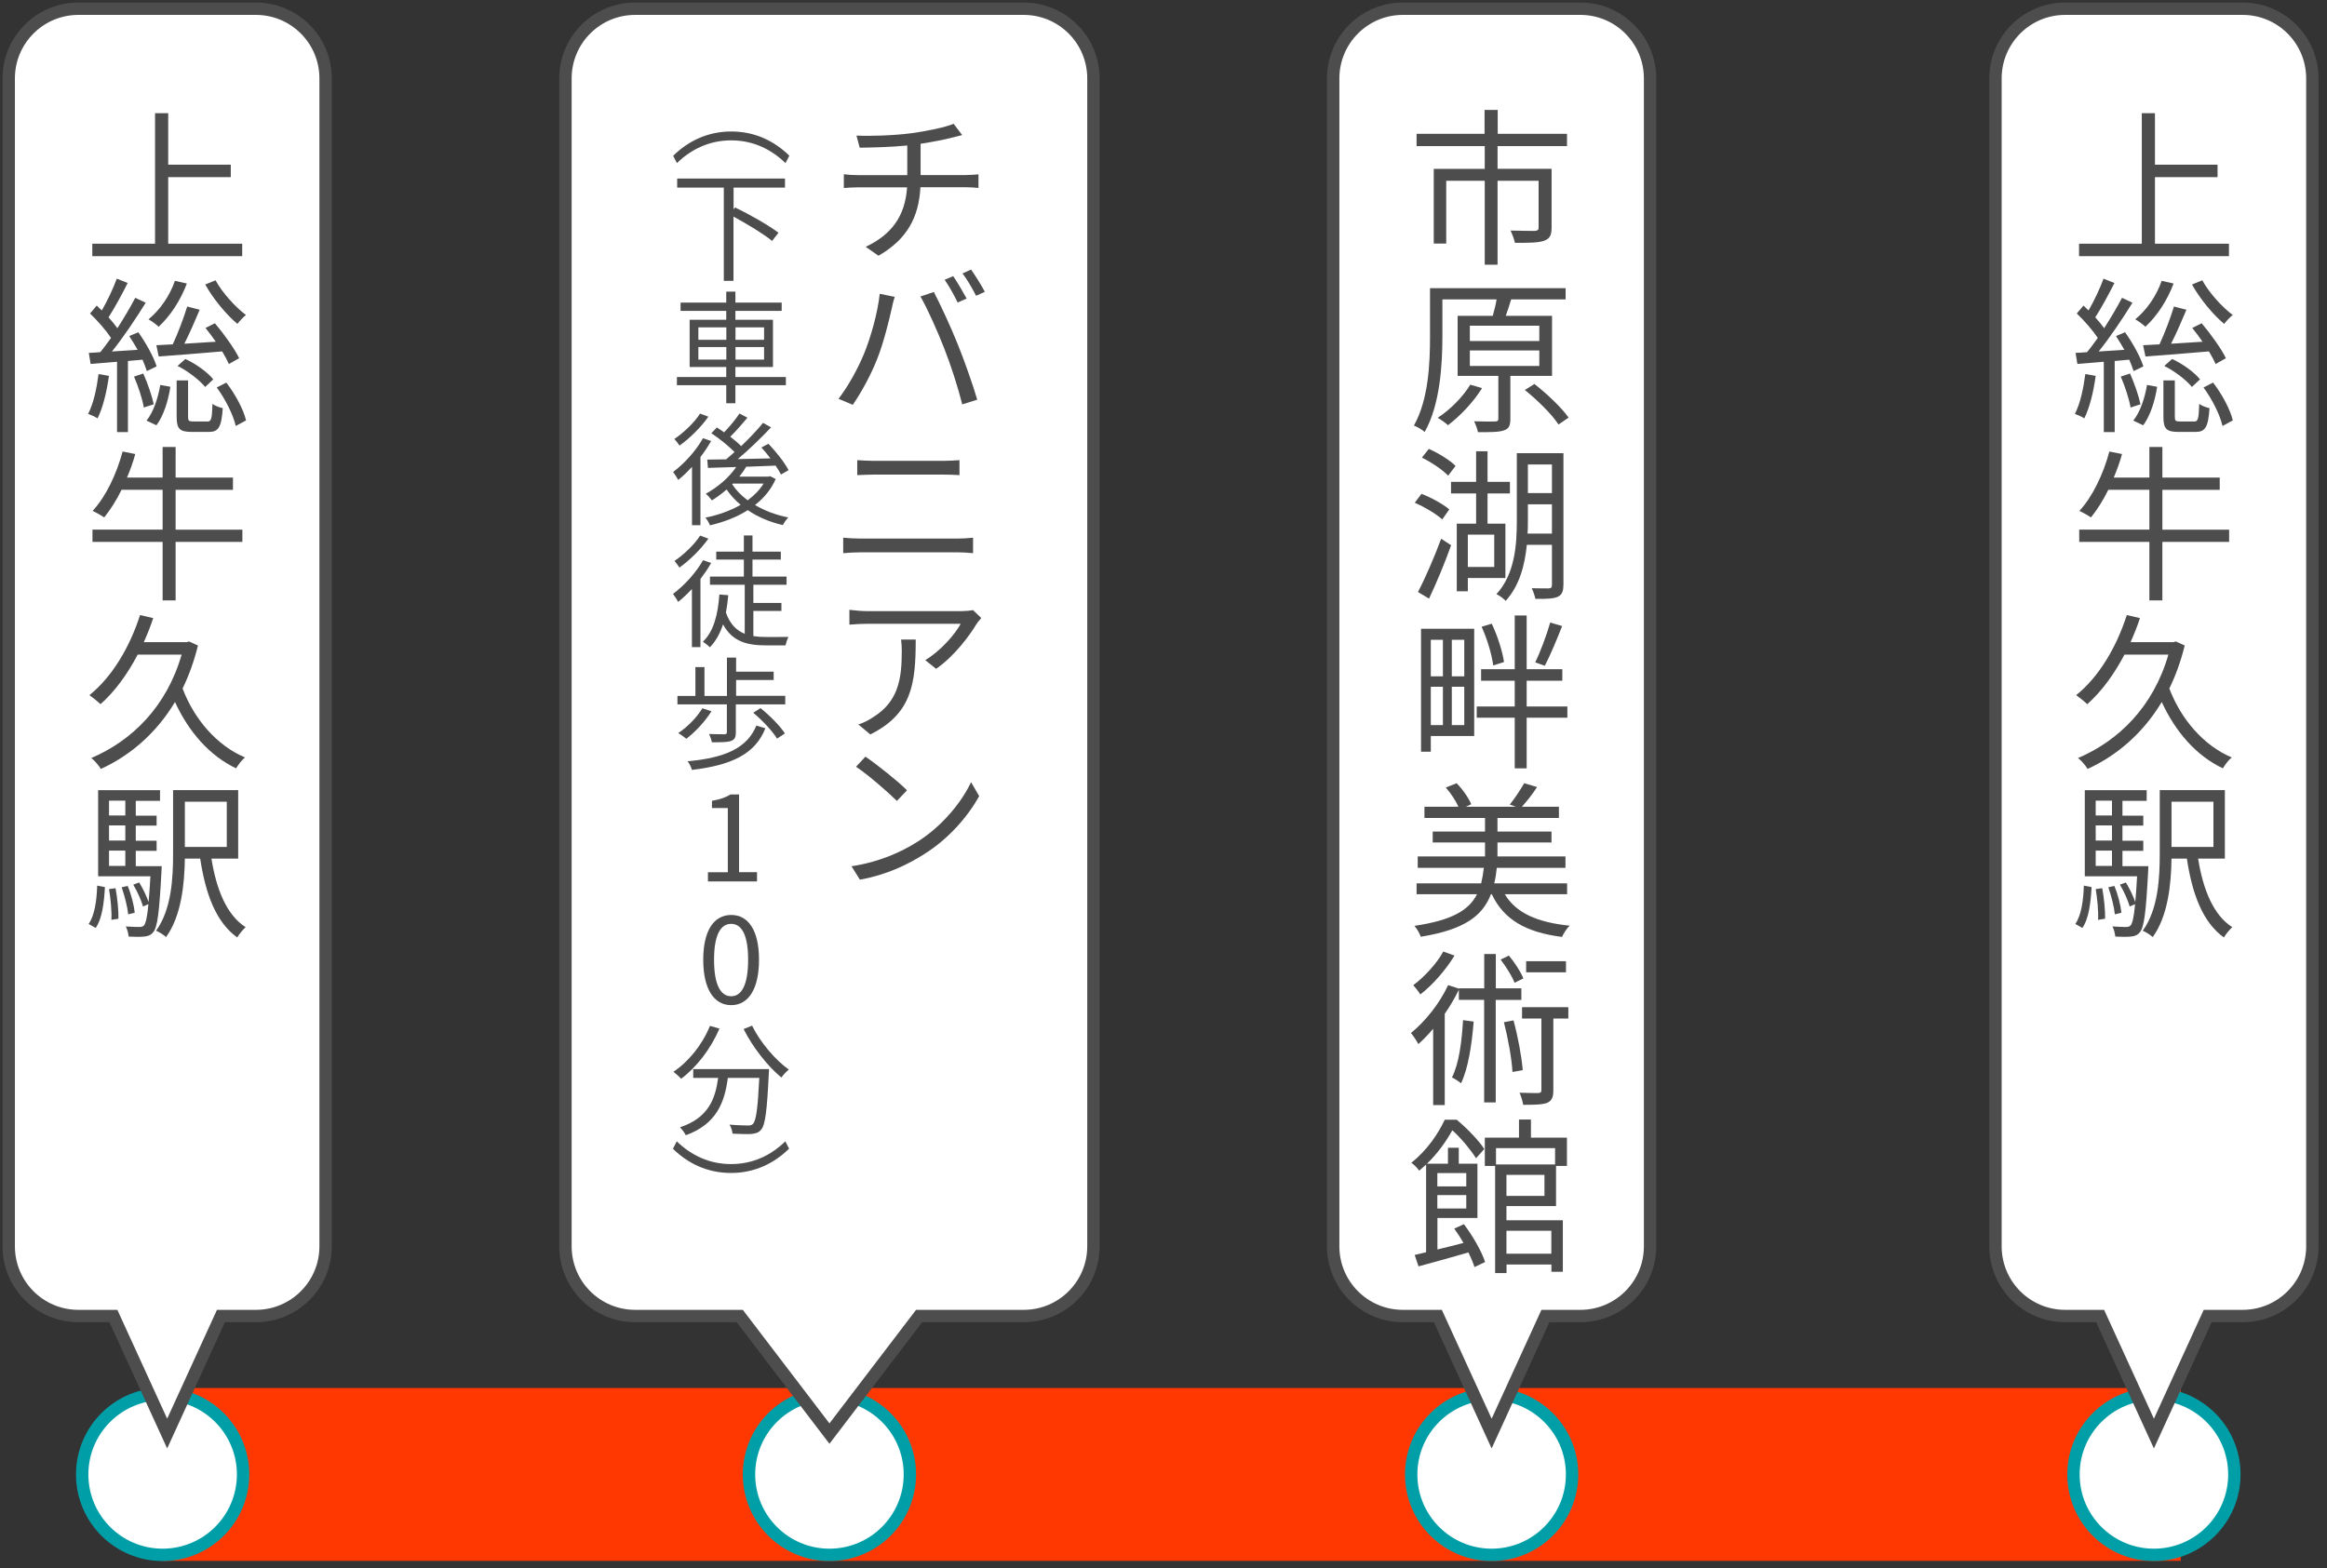
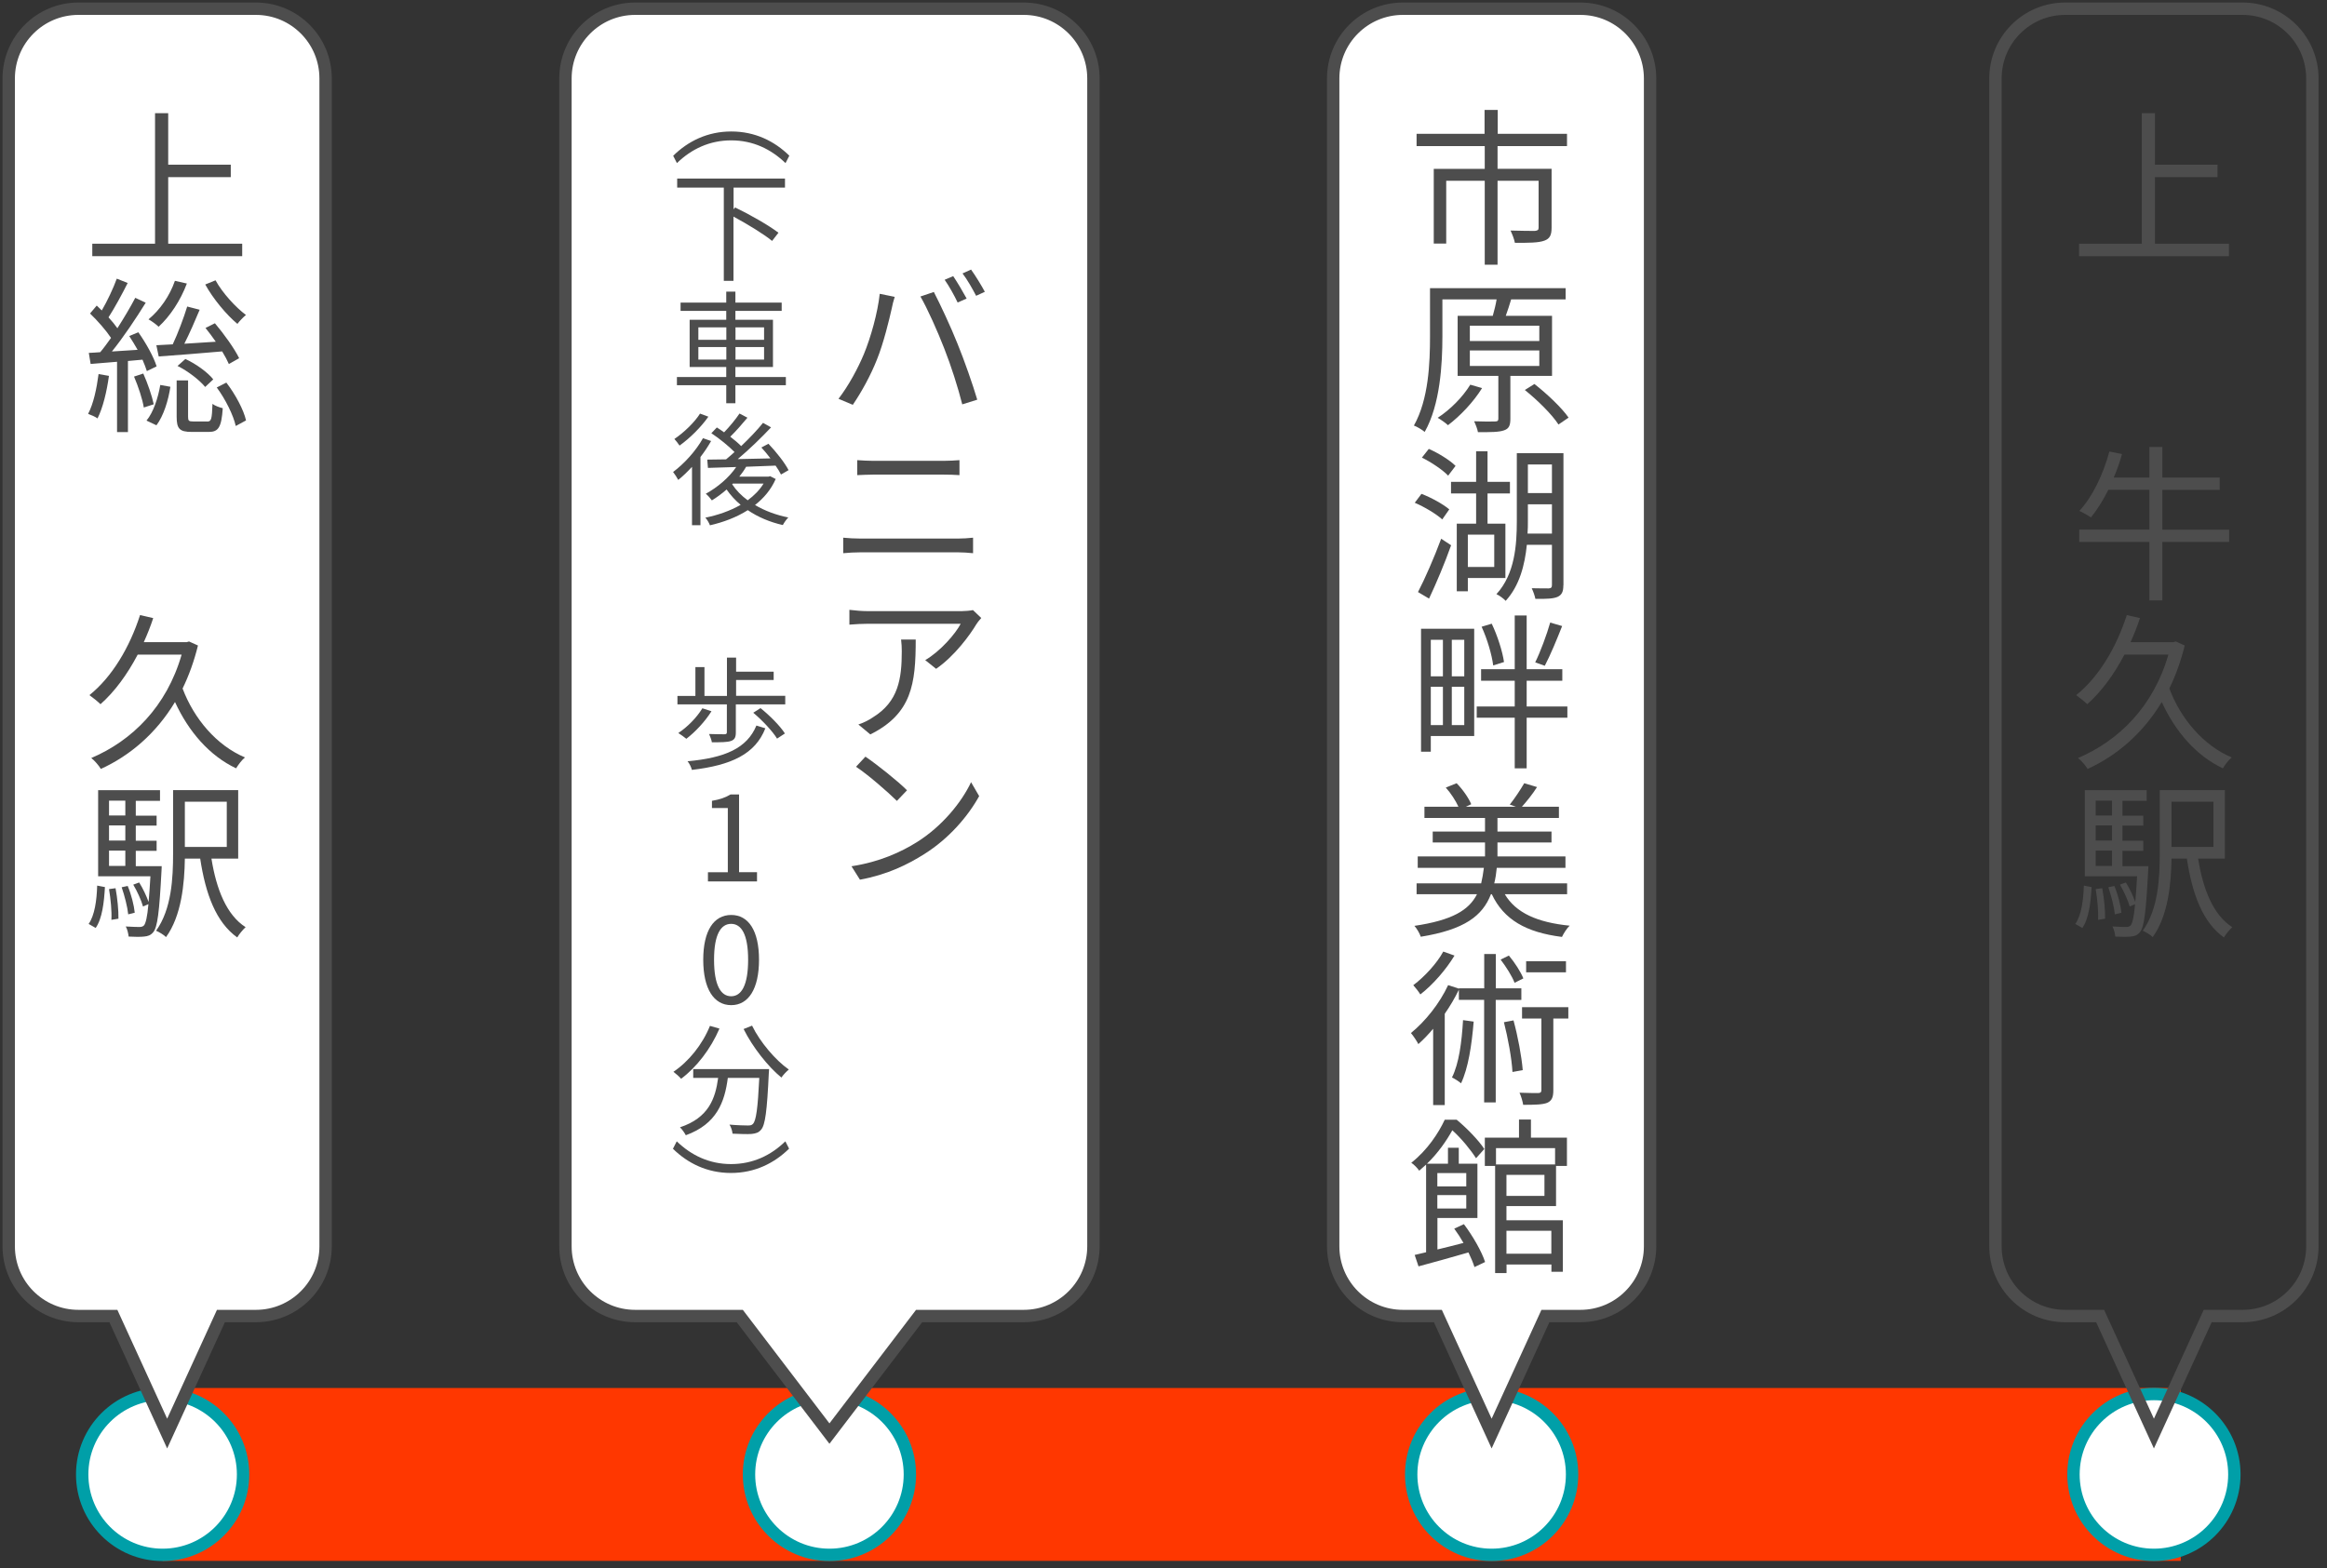
<svg xmlns="http://www.w3.org/2000/svg" id="svg" width="267" height="180" viewBox="0 0 267 180">
  <rect x="0" y="0" width="267" height="180" fill="#333333" stroke="none" />
  <defs>
    <style>.cls-1,.cls-2{fill:#fff;}.cls-3{fill:#4d4d4d;}.cls-4{stroke:#4d4d4d;}.cls-4,.cls-5{fill:none;}.cls-4,.cls-5,.cls-2{stroke-miterlimit:10;}.cls-4,.cls-2{stroke-width:1.42px;}.cls-5{stroke:#ff3700;stroke-width:19.84px;}.cls-2{stroke:#009fa8;}</style>
  </defs>
  <line class="cls-5" x1="18.66" y1="169.22" x2="250.22" y2="169.22" />
  <g>
    <circle class="cls-2" cx="18.66" cy="169.22" r="9.23" />
    <g>
      <path class="cls-1" d="m29.36,1H9C4.58,1,1,4.58,1,9v134.04c0,4.42,3.58,8,8,8h4.01l6.17,13.49,6.17-13.49h4.01c4.42,0,8-3.58,8-8V9c0-4.42-3.58-8-8-8Z" />
      <path class="cls-4" d="m29.36,1H9C4.58,1,1,4.58,1,9v134.04c0,4.42,3.58,8,8,8h4.01l6.17,13.49,6.17-13.49h4.01c4.42,0,8-3.58,8-8V9c0-4.42-3.58-8-8-8Z" />
    </g>
    <g>
      <path class="cls-3" d="m27.79,27.97v1.43H10.59v-1.43h7.2v-14.98h1.51v5.91h7.18v1.43h-7.18v7.64h8.49Z" />
      <path class="cls-3" d="m12.5,43.14c-.25,1.81-.69,3.65-1.31,4.88-.21-.17-.79-.42-1.08-.52.62-1.18.98-2.9,1.2-4.57l1.2.21Zm2.18-1.72v8.17h-1.25v-8.07c-1.1.1-2.14.17-3.03.25l-.21-1.27c.41-.02.85-.04,1.31-.08.41-.48.81-1.04,1.24-1.64-.58-.87-1.54-1.97-2.41-2.8l.77-.91c.19.17.39.37.58.56.64-1.1,1.33-2.57,1.72-3.65l1.25.5c-.66,1.31-1.51,2.88-2.2,3.94.39.42.75.87,1.02,1.25.77-1.21,1.51-2.45,2.05-3.49l1.2.56c-1.1,1.78-2.57,3.98-3.88,5.6l2.95-.19c-.31-.54-.64-1.1-.96-1.58l1.04-.44c.87,1.22,1.78,2.86,2.1,3.92l-1.12.54c-.12-.37-.29-.83-.5-1.31l-1.66.15Zm1.76,1.45c.5,1.12,1,2.57,1.2,3.53l-1.14.37c-.15-.96-.64-2.43-1.12-3.55l1.06-.35Zm.37,5.4c.79-.95,1.33-2.61,1.58-4.09l1.16.21c-.23,1.54-.77,3.32-1.6,4.42l-1.14-.54Zm4.63-15.73c-.73,1.95-1.93,3.76-3.24,4.96-.25-.25-.81-.66-1.16-.85,1.31-1.08,2.43-2.68,3.03-4.42l1.37.31Zm-3.49,7.08c.54-.02,1.18-.06,1.87-.1.6-1.27,1.27-3.07,1.66-4.34l1.43.37c-.52,1.24-1.16,2.72-1.76,3.9,1.14-.08,2.36-.15,3.61-.23-.39-.56-.79-1.1-1.18-1.58l1.08-.54c1.04,1.23,2.26,2.93,2.78,4.01l-1.18.67c-.17-.4-.44-.91-.77-1.45-2.62.23-5.31.44-7.28.58l-.27-1.29Zm5.83,8.76c.46,0,.54-.25.6-2.03.25.21.81.41,1.18.5-.15,2.2-.5,2.72-1.6,2.72h-1.97c-1.39,0-1.72-.37-1.72-1.74v-4.17h1.31v4.17c0,.46.08.54.58.54h1.62Zm-2.51-7.18c1.22.56,2.57,1.54,3.2,2.34l-.93.87c-.64-.79-1.99-1.83-3.17-2.41l.89-.79Zm3.46-9.03c.79,1.45,2.32,3.11,3.49,3.98-.29.23-.75.71-.98,1.02-1.22-1-2.8-2.89-3.69-4.52l1.18-.48Zm1.24,11.74c1.04,1.35,1.99,3.13,2.26,4.34l-1.18.64c-.27-1.23-1.18-3.07-2.18-4.42l1.1-.56Z" />
-       <path class="cls-3" d="m27.81,62.19h-7.66v6.72h-1.49v-6.72h-8.05v-1.41h8.05v-4.57h-4.71c-.6,1.22-1.29,2.3-1.99,3.17-.31-.21-.97-.58-1.33-.75,1.51-1.62,2.74-4.21,3.44-6.81l1.45.29c-.25.93-.58,1.83-.95,2.7h4.09v-3.51h1.49v3.51h6.58v1.41h-6.58v4.57h7.66v1.41Z" />
      <path class="cls-3" d="m22.71,74.1c-.44,1.79-1.04,3.44-1.76,4.92,1.31,3.47,3.9,6.54,7.16,7.91-.35.27-.79.87-1.02,1.25-3.07-1.45-5.46-4.23-7.01-7.61-2.18,3.63-5.21,6.18-8.51,7.68-.21-.37-.75-1-1.1-1.25,4.67-1.99,8.65-5.89,10.37-11.87h-5.04c-1.2,2.28-2.64,4.25-4.27,5.69-.27-.27-.91-.79-1.27-1.04,2.59-2.08,4.61-5.46,5.81-9.19l1.51.35c-.31.95-.68,1.87-1.08,2.76h4.92l.27-.08,1.02.46Z" />
      <path class="cls-3" d="m10.17,106.04c.69-.98.93-2.7.98-4.4l.89.17c-.1,1.76-.31,3.61-1.06,4.69l-.81-.46Zm8.38-6.66s0,.39-.02.58c-.25,4.75-.46,6.45-.95,7.03-.29.35-.6.46-1.06.5-.39.04-1.06.04-1.76,0-.04-.35-.15-.85-.33-1.16.68.04,1.29.06,1.54.06s.41-.04.56-.19c.19-.25.37-.95.5-2.43l-.62.27c-.19-.7-.66-1.74-1.12-2.51l.68-.25c.42.67.85,1.58,1.08,2.24.08-.77.13-1.74.21-2.95h-6v-9.88h7.1v1.22h-2.78v1.7h2.39v1.14h-2.39v1.74h2.39v1.16h-2.39v1.76h2.95Zm-6.04-7.49v1.7h1.87v-1.7h-1.87Zm1.87,2.84h-1.87v1.74h1.87v-1.74Zm-1.87,4.65h1.87v-1.76h-1.87v1.76Zm.75,2.57c.21,1.12.35,2.55.33,3.49l-.81.13c.06-.96-.08-2.39-.27-3.53l.75-.1Zm1.45,2.99c-.08-.83-.41-2.12-.75-3.11l.69-.15c.41.96.73,2.24.81,3.07l-.75.19Zm9.55-6.41c.56,3.53,1.74,6.49,3.92,7.88-.31.29-.75.81-.96,1.18-2.43-1.74-3.63-4.96-4.25-9.05h-1.76c-.04,2.88-.39,6.58-2.16,9.01-.23-.25-.83-.6-1.14-.73,1.79-2.49,1.95-6.08,1.95-8.86v-7.28h7.47v7.86h-3.07Zm-3.05-6.52v5.19h4.81v-5.19h-4.81Z" />
    </g>
  </g>
  <g>
    <circle class="cls-2" cx="95.17" cy="169.22" r="9.23" />
    <g>
      <path class="cls-1" d="m117.45,1h-44.57c-4.42,0-8,3.58-8,8v134.04c0,4.42,3.58,8,8,8h12l10.29,13.49,10.29-13.49h12c4.42,0,8-3.58,8-8V9c0-4.42-3.58-8-8-8Z" />
      <path class="cls-4" d="m117.45,1h-44.57c-4.42,0-8,3.58-8,8v134.04c0,4.42,3.58,8,8,8h12l10.29,13.49,10.29-13.49h12c4.42,0,8-3.58,8-8V9c0-4.42-3.58-8-8-8Z" />
    </g>
    <g>
-       <path class="cls-3" d="m104.59,15.29c1.68-.23,3.9-.68,4.83-1.08l.98,1.29c-.42.12-.77.19-1.06.27-.93.25-2.35.52-3.71.73v3.59h5.15c.42,0,1.1-.04,1.49-.08v1.56c-.41-.04-.96-.08-1.45-.08h-5.21c-.19,3.51-1.58,6-4.81,7.86l-1.47-1.02c2.93-1.39,4.52-3.47,4.75-6.83h-5.6c-.58,0-1.22.04-1.66.08v-1.58c.41.06,1.08.1,1.64.1h5.64v-3.4c-1.91.19-4.02.23-5.46.25l-.37-1.39c1.41.08,4.29,0,6.31-.27Z" />
      <path class="cls-3" d="m100.94,33.72l1.72.35c-.14.41-.27.96-.35,1.37-.27,1.2-.93,3.96-1.7,5.85-.68,1.72-1.72,3.65-2.76,5.17l-1.64-.69c1.2-1.56,2.24-3.53,2.9-5.1.81-1.95,1.6-4.79,1.83-6.95Zm4.67.31l1.54-.52c.71,1.37,1.93,3.96,2.72,5.95.75,1.83,1.76,4.71,2.26,6.41l-1.72.54c-.48-1.91-1.29-4.46-2.08-6.45-.75-1.93-1.91-4.54-2.72-5.93Zm5.31.23l-1.04.46c-.35-.75-.98-1.89-1.49-2.61l.98-.42c.46.68,1.14,1.83,1.54,2.57Zm2.08-.77l-1,.46c-.42-.81-1.02-1.87-1.56-2.57l.98-.44c.5.69,1.22,1.87,1.58,2.55Z" />
      <path class="cls-3" d="m98.72,61.81h11.21c.56,0,1.16-.04,1.72-.1v1.78c-.58-.06-1.22-.1-1.72-.1h-11.21c-.68,0-1.33.04-1.97.1v-1.78c.64.06,1.29.1,1.97.1Zm1.49-8.92h8.03c.68,0,1.33-.04,1.85-.08v1.72c-.52-.04-1.24-.06-1.85-.06h-8.03c-.66,0-1.27.04-1.85.06v-1.72c.6.04,1.24.08,1.85.08Z" />
      <path class="cls-3" d="m112.06,71.59c-.75,1.27-2.53,3.71-4.65,5.17l-1.25-1c1.72-1,3.47-3.01,4.07-4.17h-10.65c-.69,0-1.39.04-2.12.1v-1.7c.66.08,1.43.15,2.12.15h10.77c.37,0,1.04-.06,1.29-.12l.95.91c-.15.17-.39.44-.52.66Zm-12.2,12.7l-1.37-1.14c.52-.17,1.18-.48,1.68-.83,2.92-1.8,3.3-4.44,3.3-7.57,0-.44-.02-.87-.08-1.35h1.68c0,5.08-.44,8.51-5.21,10.89Z" />
      <path class="cls-3" d="m105.19,96.66c2.9-1.81,5.15-4.59,6.23-6.89l.93,1.6c-1.29,2.33-3.47,4.88-6.31,6.66-1.87,1.18-4.23,2.36-7.37,2.93l-.97-1.54c3.26-.5,5.69-1.64,7.49-2.76Zm-1.12-5.96l-1.16,1.22c-.97-.96-3.28-2.99-4.69-3.92l1.08-1.16c1.31.89,3.74,2.82,4.77,3.86Z" />
      <path class="cls-3" d="m90.56,17.88l-.43.84c-1.67-1.61-3.74-2.61-6.23-2.61s-4.57,1-6.23,2.61l-.43-.84c1.71-1.68,3.94-2.79,6.67-2.79s4.96,1.11,6.67,2.79Z" />
      <path class="cls-3" d="m84.17,21.53v2.49l.18-.21c1.67.8,3.87,2.06,4.97,2.9l-.73.94c-.95-.78-2.83-1.93-4.43-2.79v7.37h-1.11v-10.7h-5.35v-1.04h12.37v1.04h-5.91Z" />
      <path class="cls-3" d="m90.17,44.21h-5.79v2.07h-1.05v-2.07h-5.66v-.94h5.66v-1.15h-4.2v-5.42h4.2v-1.02h-5.24v-.95h5.24v-1.26h1.05v1.26h5.31v.95h-5.31v1.02h4.31v5.42h-4.31v1.15h5.79v.94Zm-10.04-5.21h3.21v-1.43h-3.21v1.43Zm3.21,2.27v-1.44h-3.21v1.44h3.21Zm1.05-3.7v1.43h3.28v-1.43h-3.28Zm3.28,2.26h-3.28v1.44h3.28v-1.44Z" />
      <path class="cls-3" d="m81.59,50.62c-.35.62-.76,1.23-1.22,1.83v7.83h-.97v-6.7c-.52.56-1.05,1.08-1.58,1.5-.1-.21-.42-.7-.59-.91,1.27-.95,2.61-2.41,3.43-3.88l.92.32Zm-.31-2.8c-.83,1.19-2.13,2.48-3.31,3.32-.14-.21-.41-.57-.59-.76,1.09-.73,2.33-1.93,2.94-2.91l.95.35Zm7.73,7.14c-.53,1.22-1.37,2.21-2.38,3,1.11.66,2.42,1.15,3.82,1.43-.21.21-.49.6-.63.87-1.5-.34-2.86-.92-4.02-1.71-1.3.83-2.82,1.39-4.34,1.74-.1-.27-.34-.69-.53-.88,1.41-.28,2.83-.77,4.05-1.47-.62-.52-1.16-1.11-1.61-1.76-.55.48-1.12.9-1.69,1.25-.14-.2-.48-.6-.7-.76,1.33-.73,2.65-1.83,3.49-3.07-1.2.04-2.33.07-3.24.1l-.08-.95,2.16-.03c.31-.27.64-.53.97-.84-.66-.67-1.72-1.54-2.66-2.16l.63-.66c.27.17.55.35.83.56.62-.64,1.33-1.5,1.77-2.16l.91.48c-.62.74-1.34,1.57-1.97,2.18.48.37.92.74,1.25,1.08.95-.9,1.86-1.86,2.51-2.67l.92.52c-1.09,1.16-2.52,2.55-3.82,3.64,1.19-.03,2.48-.06,3.75-.08-.32-.43-.69-.87-1.04-1.25l.81-.43c.88.92,1.88,2.19,2.31,3.03l-.87.5c-.14-.29-.36-.64-.62-1.02l-3.38.13c-.22.39-.49.77-.78,1.13h3.36l.17-.05.67.34Zm-5,.62c.45.69,1.05,1.3,1.78,1.84.74-.55,1.37-1.18,1.82-1.92h-3.53l-.07.08Z" />
-       <path class="cls-3" d="m81.59,64.62c-.34.62-.77,1.23-1.22,1.83v7.82h-.98v-6.67c-.52.55-1.05,1.06-1.58,1.48-.1-.21-.41-.7-.59-.92,1.27-.94,2.62-2.4,3.45-3.87l.92.32Zm-.31-2.8c-.83,1.18-2.14,2.48-3.32,3.32-.14-.21-.39-.57-.57-.76,1.08-.73,2.33-1.93,2.94-2.91l.95.35Zm5.17,11.18c.48.08.99.11,1.53.11.34,0,2.02,0,2.49-.01-.15.25-.28.7-.34.97h-2.23c-2.21,0-3.88-.45-4.94-2.41-.35,1.05-.83,1.93-1.51,2.63-.15-.17-.57-.49-.8-.64,1.23-1.18,1.72-3.07,1.89-5.42l1.02.08c-.06.7-.15,1.36-.27,1.99.46,1.33,1.22,2.06,2.16,2.44v-5.63h-3.99v-.94h3.89v-1.95h-3.17v-.91h3.17v-1.86h.99v1.86h3.25v.91h-3.25v1.95h3.91v.94h-3.81v2.09h3.22v.92h-3.22v2.88Z" />
      <path class="cls-3" d="m90.1,79.87v.97h-5.67v3.22c0,.55-.13.83-.56.98-.42.15-1.11.15-2.19.15-.04-.29-.2-.66-.32-.95.81.03,1.54.03,1.77.03.21-.01.27-.06.27-.24v-3.19h-5.67v-.97h2.06v-3.31h1.04v3.31h2.58v-4.4h1.05v1.62h4.31v.95h-4.31v1.82h5.66Zm-8.46,1.75c-.74,1.19-1.88,2.4-2.89,3.17-.2-.17-.66-.5-.92-.66,1.05-.7,2.1-1.76,2.76-2.84l1.05.34Zm6.18,1.96c-1.16,2.97-3.91,4.25-8.43,4.78-.08-.32-.29-.74-.5-.99,4.29-.39,6.82-1.49,7.9-4.1l1.04.32Zm-.56-2.31c1.05.84,2.25,2.04,2.8,2.91l-.9.59c-.5-.83-1.69-2.1-2.73-2.97l.83-.53Z" />
      <path class="cls-3" d="m81.23,100.11h2.28v-7.37h-1.82v-.83c.91-.15,1.57-.39,2.13-.73h.98v8.92h2.06v1.06h-5.63v-1.06Z" />
      <path class="cls-3" d="m80.69,110.15c0-3.35,1.22-5.14,3.21-5.14s3.19,1.81,3.19,5.14-1.2,5.21-3.19,5.21-3.21-1.86-3.21-5.21Zm5.15,0c0-2.93-.78-4.12-1.95-4.12s-1.96,1.19-1.96,4.12.78,4.19,1.96,4.19,1.95-1.26,1.95-4.19Z" />
      <path class="cls-3" d="m82.55,118.05c-1.01,2.35-2.63,4.44-4.4,5.76-.18-.22-.63-.62-.88-.8,1.76-1.19,3.32-3.12,4.19-5.27l1.09.31Zm5.69,4.66s-.01.37-.03.5c-.2,4.3-.41,5.91-.88,6.44-.29.35-.59.43-1.08.49-.46.04-1.33.01-2.2-.03-.03-.31-.15-.73-.35-1.04.91.08,1.78.1,2.1.1.29,0,.46-.03.59-.18.36-.35.56-1.75.73-5.28h-3.61c-.36,2.76-1.26,5.29-4.82,6.58-.14-.27-.43-.69-.67-.91,3.29-1.09,4.06-3.3,4.38-5.67h-2.86v-1.01h8.7Zm-1.95-5c.91,1.88,2.7,3.98,4.22,5.04-.27.22-.66.63-.85.92-1.54-1.25-3.31-3.5-4.34-5.57l.98-.39Z" />
      <path class="cls-3" d="m77.22,131.83l.43-.84c1.67,1.61,3.74,2.61,6.23,2.61s4.57-.99,6.23-2.61l.43.84c-1.71,1.68-3.94,2.79-6.67,2.79s-4.96-1.11-6.67-2.79Z" />
    </g>
  </g>
  <g>
    <circle class="cls-2" cx="171.15" cy="169.22" r="9.23" />
    <g>
      <path class="cls-1" d="m181.33,1h-20.36c-4.42,0-8,3.58-8,8v134.04c0,4.42,3.58,8,8,8h4.01l6.17,13.49,6.17-13.49h4.01c4.42,0,8-3.58,8-8V9c0-4.42-3.58-8-8-8Z" />
      <path class="cls-4" d="m181.33,1h-20.36c-4.42,0-8,3.58-8,8v134.04c0,4.42,3.58,8,8,8h4.01l6.17,13.49,6.17-13.49h4.01c4.42,0,8-3.58,8-8V9c0-4.42-3.58-8-8-8Z" />
    </g>
    <g>
      <path class="cls-3" d="m171.83,16.76v2.61h6.2v6.76c0,.83-.19,1.26-.83,1.49-.68.25-1.76.25-3.38.25-.08-.43-.31-1-.5-1.41,1.29.04,2.45.04,2.8.04.33-.04.42-.12.42-.37v-5.38h-4.71v9.63h-1.47v-9.63h-4.42v7.2h-1.43v-8.57h5.85v-2.61h-7.82v-1.41h7.8v-2.74h1.51v2.74h7.95v1.41h-7.97Z" />
      <path class="cls-3" d="m173.3,43.14v4.92c0,.75-.15,1.14-.73,1.33-.58.21-1.51.21-2.99.21-.06-.37-.27-.89-.44-1.25,1.12.04,2.12.04,2.41.02.29,0,.37-.1.37-.33v-4.9h-4.67v-6.89h4.03c.17-.6.35-1.31.44-1.89h-6.22v4.25c0,3.18-.25,7.82-2.03,10.96-.27-.23-.87-.6-1.24-.73,1.7-3.01,1.85-7.22,1.85-10.25v-5.52h15.56v1.29h-6.25c-.19.64-.41,1.31-.62,1.89h5.31v6.89h-4.79Zm-3.24,1.39c-1,1.62-2.53,3.22-3.92,4.27-.25-.25-.85-.66-1.18-.85,1.43-.93,2.86-2.36,3.74-3.8l1.35.39Zm-1.41-5.39h7.97v-1.76h-7.97v1.76Zm0,2.86h7.97v-1.78h-7.97v1.78Zm7.41,2.07c1.43,1.12,3.13,2.72,3.92,3.86l-1.16.79c-.73-1.14-2.41-2.8-3.86-3.96l1.1-.69Z" />
      <path class="cls-3" d="m165.48,59.61c-.68-.62-2.03-1.43-3.15-1.91l.77-1.02c1.12.42,2.51,1.2,3.19,1.78l-.81,1.16Zm-2.78,8.34c.77-1.47,1.87-3.98,2.66-6.12l1.14.75c-.71,2.01-1.7,4.36-2.53,6.12l-1.27-.75Zm3.46-13.36c-.62-.66-1.93-1.54-3.01-2.07l.79-1c1.1.48,2.41,1.29,3.07,1.95l-.85,1.12Zm2.26,11.75v1.52h-1.27v-7.76h2.22v-3.47h-2.88v-1.33h2.88v-3.51h1.31v3.51h2.57v1.33h-2.57v3.47h2.05v6.24h-4.3Zm0-4.98v3.71h3.03v-3.71h-3.03Zm10.96,5.81c0,.73-.17,1.1-.66,1.33-.48.21-1.24.25-2.55.23-.06-.33-.25-.87-.42-1.22.91.02,1.72.02,1.95.02.27-.02.37-.1.37-.39v-4.61h-2.88c-.23,2.28-.83,4.69-2.43,6.43-.19-.23-.75-.64-1.06-.77,2.12-2.3,2.34-5.66,2.34-8.38v-7.8h5.35v15.15Zm-1.31-5.93v-3.36h-2.76v1.93c0,.44,0,.95-.04,1.43h2.8Zm-2.76-7.93v3.28h2.76v-3.28h-2.76Z" />
      <path class="cls-3" d="m169.15,84.47h-4.98v1.8h-1.12v-14.11h6.1v12.32Zm-4.98-11.04v4.19h1.39v-4.19h-1.39Zm0,9.79h1.39v-4.4h-1.39v4.4Zm3.84-9.79h-1.43v4.19h1.43v-4.19Zm0,9.79v-4.4h-1.43v4.4h1.43Zm11.83-.85h-4.67v5.81h-1.37v-5.81h-4.36v-1.29h4.36v-2.95h-3.86v-1.33h3.86v-6.16h1.37v6.16h4.09v1.33h-4.09v2.95h4.67v1.29Zm-8.51-6c-.15-1.22-.69-3.05-1.33-4.44l1.16-.35c.66,1.37,1.24,3.2,1.41,4.4l-1.24.39Zm7.91-4.52c-.6,1.53-1.37,3.38-1.99,4.56l-1.1-.39c.6-1.22,1.33-3.19,1.72-4.57l1.37.4Z" />
      <path class="cls-3" d="m172.66,102.63c1.27,2.14,3.73,3.24,7.45,3.61-.33.29-.71.91-.89,1.29-4.13-.52-6.68-1.99-8.05-4.9h-.1c-.97,2.51-3.07,4.07-8.05,4.88-.12-.37-.46-.96-.73-1.25,4.32-.64,6.25-1.79,7.18-3.63h-6.93v-1.25h7.41c.13-.54.23-1.14.31-1.78h-7.59v-1.31h7.72v-1.6h-6v-1.25h6v-1.56h-6.95v-1.29h3.9c-.31-.69-.87-1.56-1.45-2.2l1.24-.5c.69.69,1.39,1.7,1.68,2.41l-.62.29h5.75l-.71-.25c.54-.66,1.25-1.74,1.66-2.45l1.47.44c-.54.85-1.2,1.66-1.74,2.26h4.25v1.29h-7.05v1.56h6.2v1.25h-6.2v1.6h7.8v1.31h-7.88c-.06.64-.15,1.21-.29,1.78h8.36v1.25h-7.16Z" />
      <path class="cls-3" d="m171.62,114.75v11.77h-1.33v-11.77h-2.9v-1.16c-.46.95-1,1.87-1.62,2.76v10.48h-1.33v-8.76c-.56.66-1.12,1.25-1.7,1.76-.15-.31-.58-.96-.85-1.27,1.66-1.35,3.28-3.38,4.27-5.5l1.24.41v-.04h2.9v-3.94h1.33v3.94h2.93v1.33h-2.93Zm-4.73-5.08c-.95,1.58-2.47,3.34-3.92,4.46-.19-.31-.56-.79-.81-1.06,1.31-.98,2.74-2.55,3.44-3.86l1.29.46Zm2.2,7.58c-.23,2.74-.62,5.33-1.45,7.08-.21-.19-.75-.54-1.04-.67.81-1.62,1.12-4.07,1.27-6.58l1.22.17Zm4.69-4.46c-.27-.73-.98-1.85-1.6-2.66l.95-.46c.68.81,1.37,1.89,1.66,2.62l-1,.5Zm-.12,4.32c.5,1.83.93,4.13,1.06,5.71l-1.18.21c-.08-1.54-.52-3.92-.98-5.71l1.1-.21Zm6.29-.21h-1.72v8.22c0,.77-.15,1.2-.7,1.45-.54.21-1.41.23-2.76.23-.06-.39-.23-.98-.42-1.39,1,.04,1.89.04,2.16.04.27-.02.35-.1.35-.35v-8.2h-2.22v-1.31h5.31v1.31Zm-.27-5.31h-4.57v-1.27h4.57v1.27Z" />
      <path class="cls-3" d="m167.97,140.5c1.02,1.35,2.05,3.15,2.43,4.34l-1.22.58c-.15-.48-.39-1.06-.69-1.68-2.03.58-4.13,1.18-5.73,1.6l-.44-1.31,1.31-.31v-10.06c-.25.23-.52.46-.79.7-.19-.29-.62-.73-.91-.91,1.85-1.45,3.13-3.42,3.84-4.94h1.37c1.18.98,2.53,2.37,3.17,3.36l-.95,1.06c-.56-.89-1.66-2.26-2.72-3.21-.66,1.18-1.6,2.57-2.91,3.84h2.41v-1.83h1.24v1.83h2.14v6.23h-4.59v3.61c.95-.23,1.97-.48,2.99-.75-.33-.58-.69-1.14-1.06-1.64l1.12-.52Zm-3.05-5.87v1.53h3.32v-1.53h-3.32Zm3.32,4.07v-1.54h-3.32v1.54h3.32Zm4.61-.27v1.62h6.47v5.91h-1.31v-.83h-5.15v.98h-1.31v-12.3h-1.18v-3.24h3.92v-2.08h1.37v2.08h4.13v3.24h-1.25v4.61h-5.68Zm-1.2-6.66v1.87h6.78v-1.87h-6.78Zm5.56,3.07h-4.36v2.41h4.36v-2.41Zm-4.36,6.41v2.64h5.15v-2.64h-5.15Z" />
    </g>
  </g>
  <g>
    <circle class="cls-2" cx="247.14" cy="169.22" r="9.23" />
    <g>
-       <path class="cls-1" d="m257.32,1h-20.36c-4.42,0-8,3.58-8,8v134.04c0,4.42,3.58,8,8,8h4.01l6.17,13.49,6.17-13.49h4.01c4.42,0,8-3.58,8-8V9c0-4.42-3.58-8-8-8Z" />
      <path class="cls-4" d="m257.32,1h-20.36c-4.42,0-8,3.58-8,8v134.04c0,4.42,3.58,8,8,8h4.01l6.17,13.49,6.17-13.49h4.01c4.42,0,8-3.58,8-8V9c0-4.42-3.58-8-8-8Z" />
    </g>
    <g>
      <path class="cls-3" d="m255.75,27.97v1.43h-17.2v-1.43h7.2v-14.98h1.51v5.91h7.18v1.43h-7.18v7.64h8.49Z" />
-       <path class="cls-3" d="m240.46,43.14c-.25,1.81-.69,3.65-1.31,4.88-.21-.17-.79-.42-1.08-.52.62-1.18.98-2.9,1.2-4.57l1.2.21Zm2.18-1.72v8.17h-1.25v-8.07c-1.1.1-2.14.17-3.03.25l-.21-1.27c.41-.02.85-.04,1.31-.08.41-.48.81-1.04,1.24-1.64-.58-.87-1.54-1.97-2.41-2.8l.77-.91c.19.17.39.37.58.56.64-1.1,1.33-2.57,1.72-3.65l1.25.5c-.66,1.31-1.51,2.88-2.2,3.94.39.42.75.87,1.02,1.25.77-1.21,1.51-2.45,2.05-3.49l1.2.56c-1.1,1.78-2.57,3.98-3.88,5.6l2.95-.19c-.31-.54-.64-1.1-.96-1.58l1.04-.44c.87,1.22,1.78,2.86,2.1,3.92l-1.12.54c-.12-.37-.29-.83-.5-1.31l-1.66.15Zm1.76,1.45c.5,1.12,1,2.57,1.2,3.53l-1.14.37c-.15-.96-.64-2.43-1.12-3.55l1.06-.35Zm.37,5.4c.79-.95,1.33-2.61,1.58-4.09l1.16.21c-.23,1.54-.77,3.32-1.6,4.42l-1.14-.54Zm4.63-15.73c-.73,1.95-1.93,3.76-3.24,4.96-.25-.25-.81-.66-1.16-.85,1.31-1.08,2.43-2.68,3.03-4.42l1.37.31Zm-3.49,7.08c.54-.02,1.18-.06,1.87-.1.6-1.27,1.27-3.07,1.66-4.34l1.43.37c-.52,1.24-1.16,2.72-1.76,3.9,1.14-.08,2.35-.15,3.61-.23-.39-.56-.79-1.1-1.18-1.58l1.08-.54c1.04,1.23,2.26,2.93,2.78,4.01l-1.18.67c-.17-.4-.44-.91-.77-1.45-2.62.23-5.31.44-7.28.58l-.27-1.29Zm5.83,8.76c.46,0,.54-.25.6-2.03.25.21.81.41,1.18.5-.15,2.2-.5,2.72-1.6,2.72h-1.97c-1.39,0-1.72-.37-1.72-1.74v-4.17h1.31v4.17c0,.46.08.54.58.54h1.62Zm-2.51-7.18c1.22.56,2.57,1.54,3.2,2.34l-.93.87c-.64-.79-1.99-1.83-3.17-2.41l.89-.79Zm3.46-9.03c.79,1.45,2.32,3.11,3.49,3.98-.29.23-.75.71-.98,1.02-1.22-1-2.8-2.89-3.69-4.52l1.18-.48Zm1.24,11.74c1.04,1.35,1.99,3.13,2.26,4.34l-1.18.64c-.27-1.23-1.18-3.07-2.18-4.42l1.1-.56Z" />
      <path class="cls-3" d="m255.77,62.19h-7.66v6.72h-1.49v-6.72h-8.05v-1.41h8.05v-4.57h-4.71c-.6,1.22-1.29,2.3-1.99,3.17-.31-.21-.97-.58-1.33-.75,1.51-1.62,2.74-4.21,3.44-6.81l1.45.29c-.25.93-.58,1.83-.95,2.7h4.09v-3.51h1.49v3.51h6.58v1.41h-6.58v4.57h7.66v1.41Z" />
      <path class="cls-3" d="m250.67,74.1c-.44,1.79-1.04,3.44-1.76,4.92,1.31,3.47,3.9,6.54,7.16,7.91-.35.27-.79.87-1.02,1.25-3.07-1.45-5.46-4.23-7.01-7.61-2.18,3.63-5.21,6.18-8.51,7.68-.21-.37-.75-1-1.1-1.25,4.67-1.99,8.65-5.89,10.37-11.87h-5.04c-1.2,2.28-2.64,4.25-4.27,5.69-.27-.27-.91-.79-1.27-1.04,2.59-2.08,4.61-5.46,5.81-9.19l1.51.35c-.31.95-.68,1.87-1.08,2.76h4.92l.27-.08,1.02.46Z" />
      <path class="cls-3" d="m238.12,106.04c.69-.98.93-2.7.98-4.4l.89.17c-.1,1.76-.31,3.61-1.06,4.69l-.81-.46Zm8.38-6.66s0,.39-.02.58c-.25,4.75-.46,6.45-.95,7.03-.29.35-.6.46-1.06.5-.39.04-1.06.04-1.76,0-.04-.35-.15-.85-.33-1.16.68.04,1.29.06,1.54.06s.41-.04.56-.19c.19-.25.37-.95.5-2.43l-.62.27c-.19-.7-.66-1.74-1.12-2.51l.68-.25c.42.67.85,1.58,1.08,2.24.08-.77.14-1.74.21-2.95h-6v-9.88h7.1v1.22h-2.78v1.7h2.39v1.14h-2.39v1.74h2.39v1.16h-2.39v1.76h2.95Zm-6.04-7.49v1.7h1.87v-1.7h-1.87Zm1.87,2.84h-1.87v1.74h1.87v-1.74Zm-1.87,4.65h1.87v-1.76h-1.87v1.76Zm.75,2.57c.21,1.12.35,2.55.33,3.49l-.81.13c.06-.96-.08-2.39-.27-3.53l.75-.1Zm1.45,2.99c-.08-.83-.41-2.12-.75-3.11l.69-.15c.41.96.73,2.24.81,3.07l-.75.19Zm9.55-6.41c.56,3.53,1.74,6.49,3.92,7.88-.31.29-.75.81-.96,1.18-2.43-1.74-3.63-4.96-4.25-9.05h-1.76c-.04,2.88-.39,6.58-2.16,9.01-.23-.25-.83-.6-1.14-.73,1.79-2.49,1.95-6.08,1.95-8.86v-7.28h7.47v7.86h-3.07Zm-3.05-6.52v5.19h4.81v-5.19h-4.81Z" />
    </g>
  </g>
</svg>